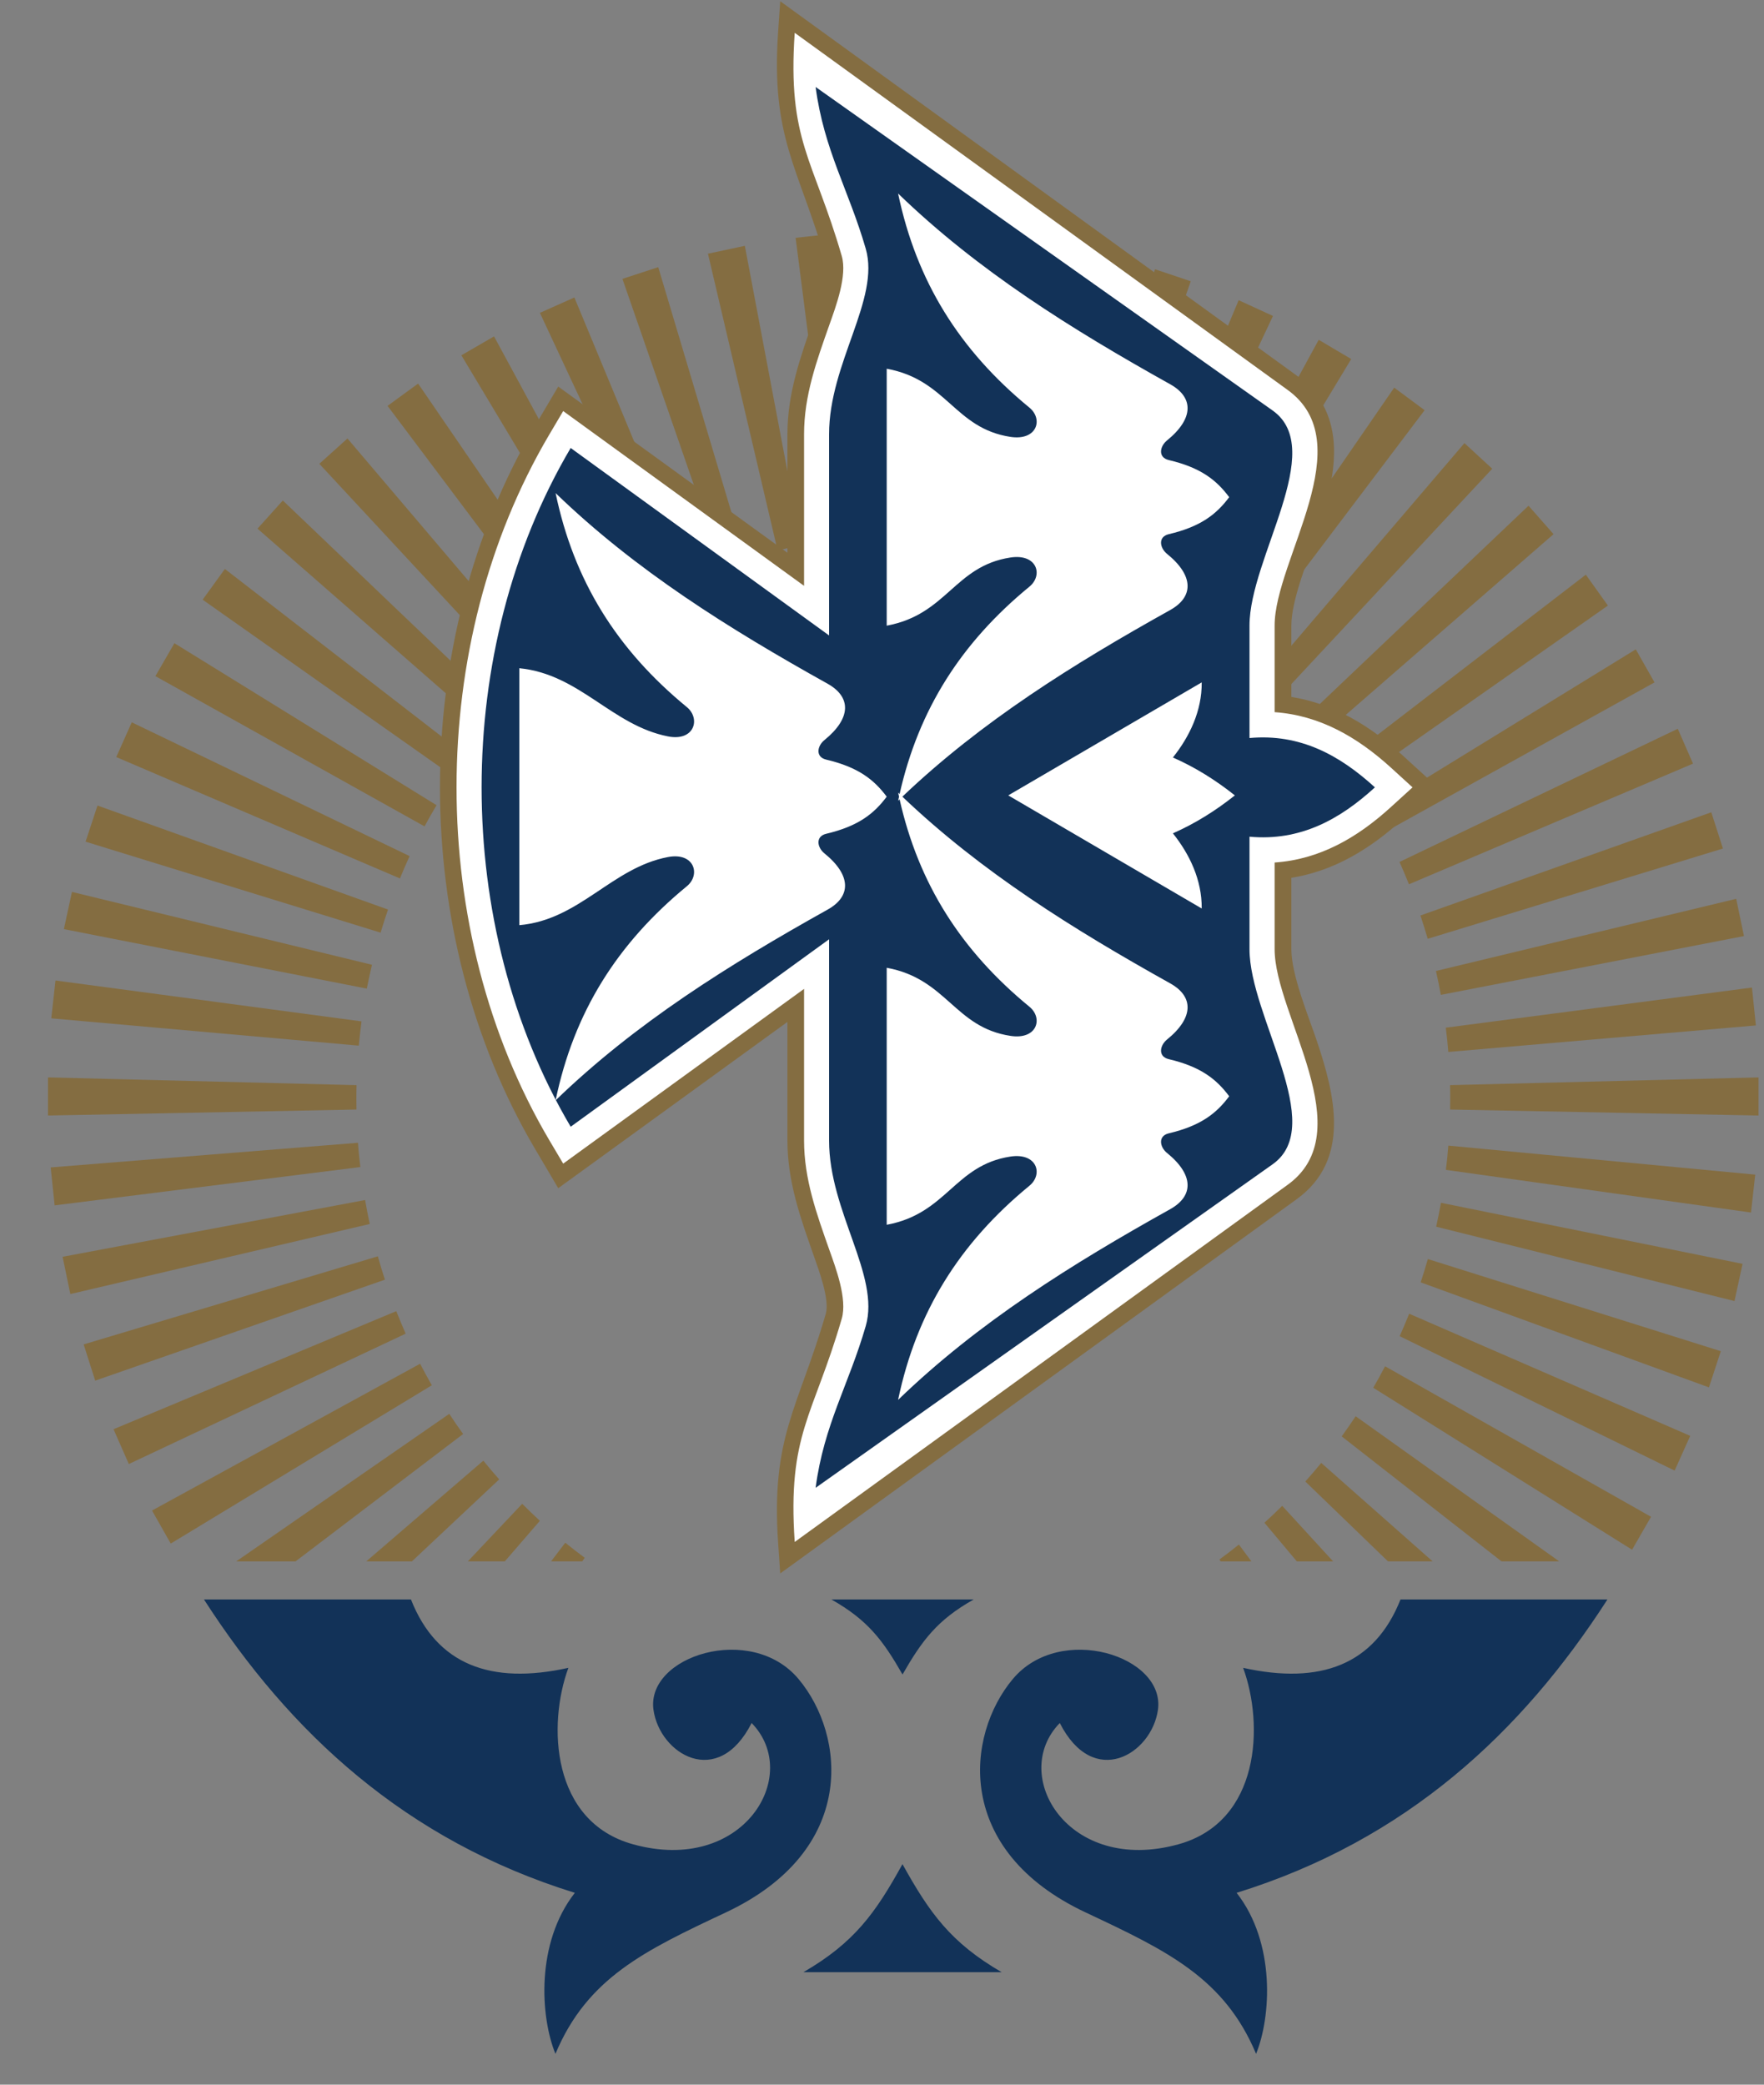
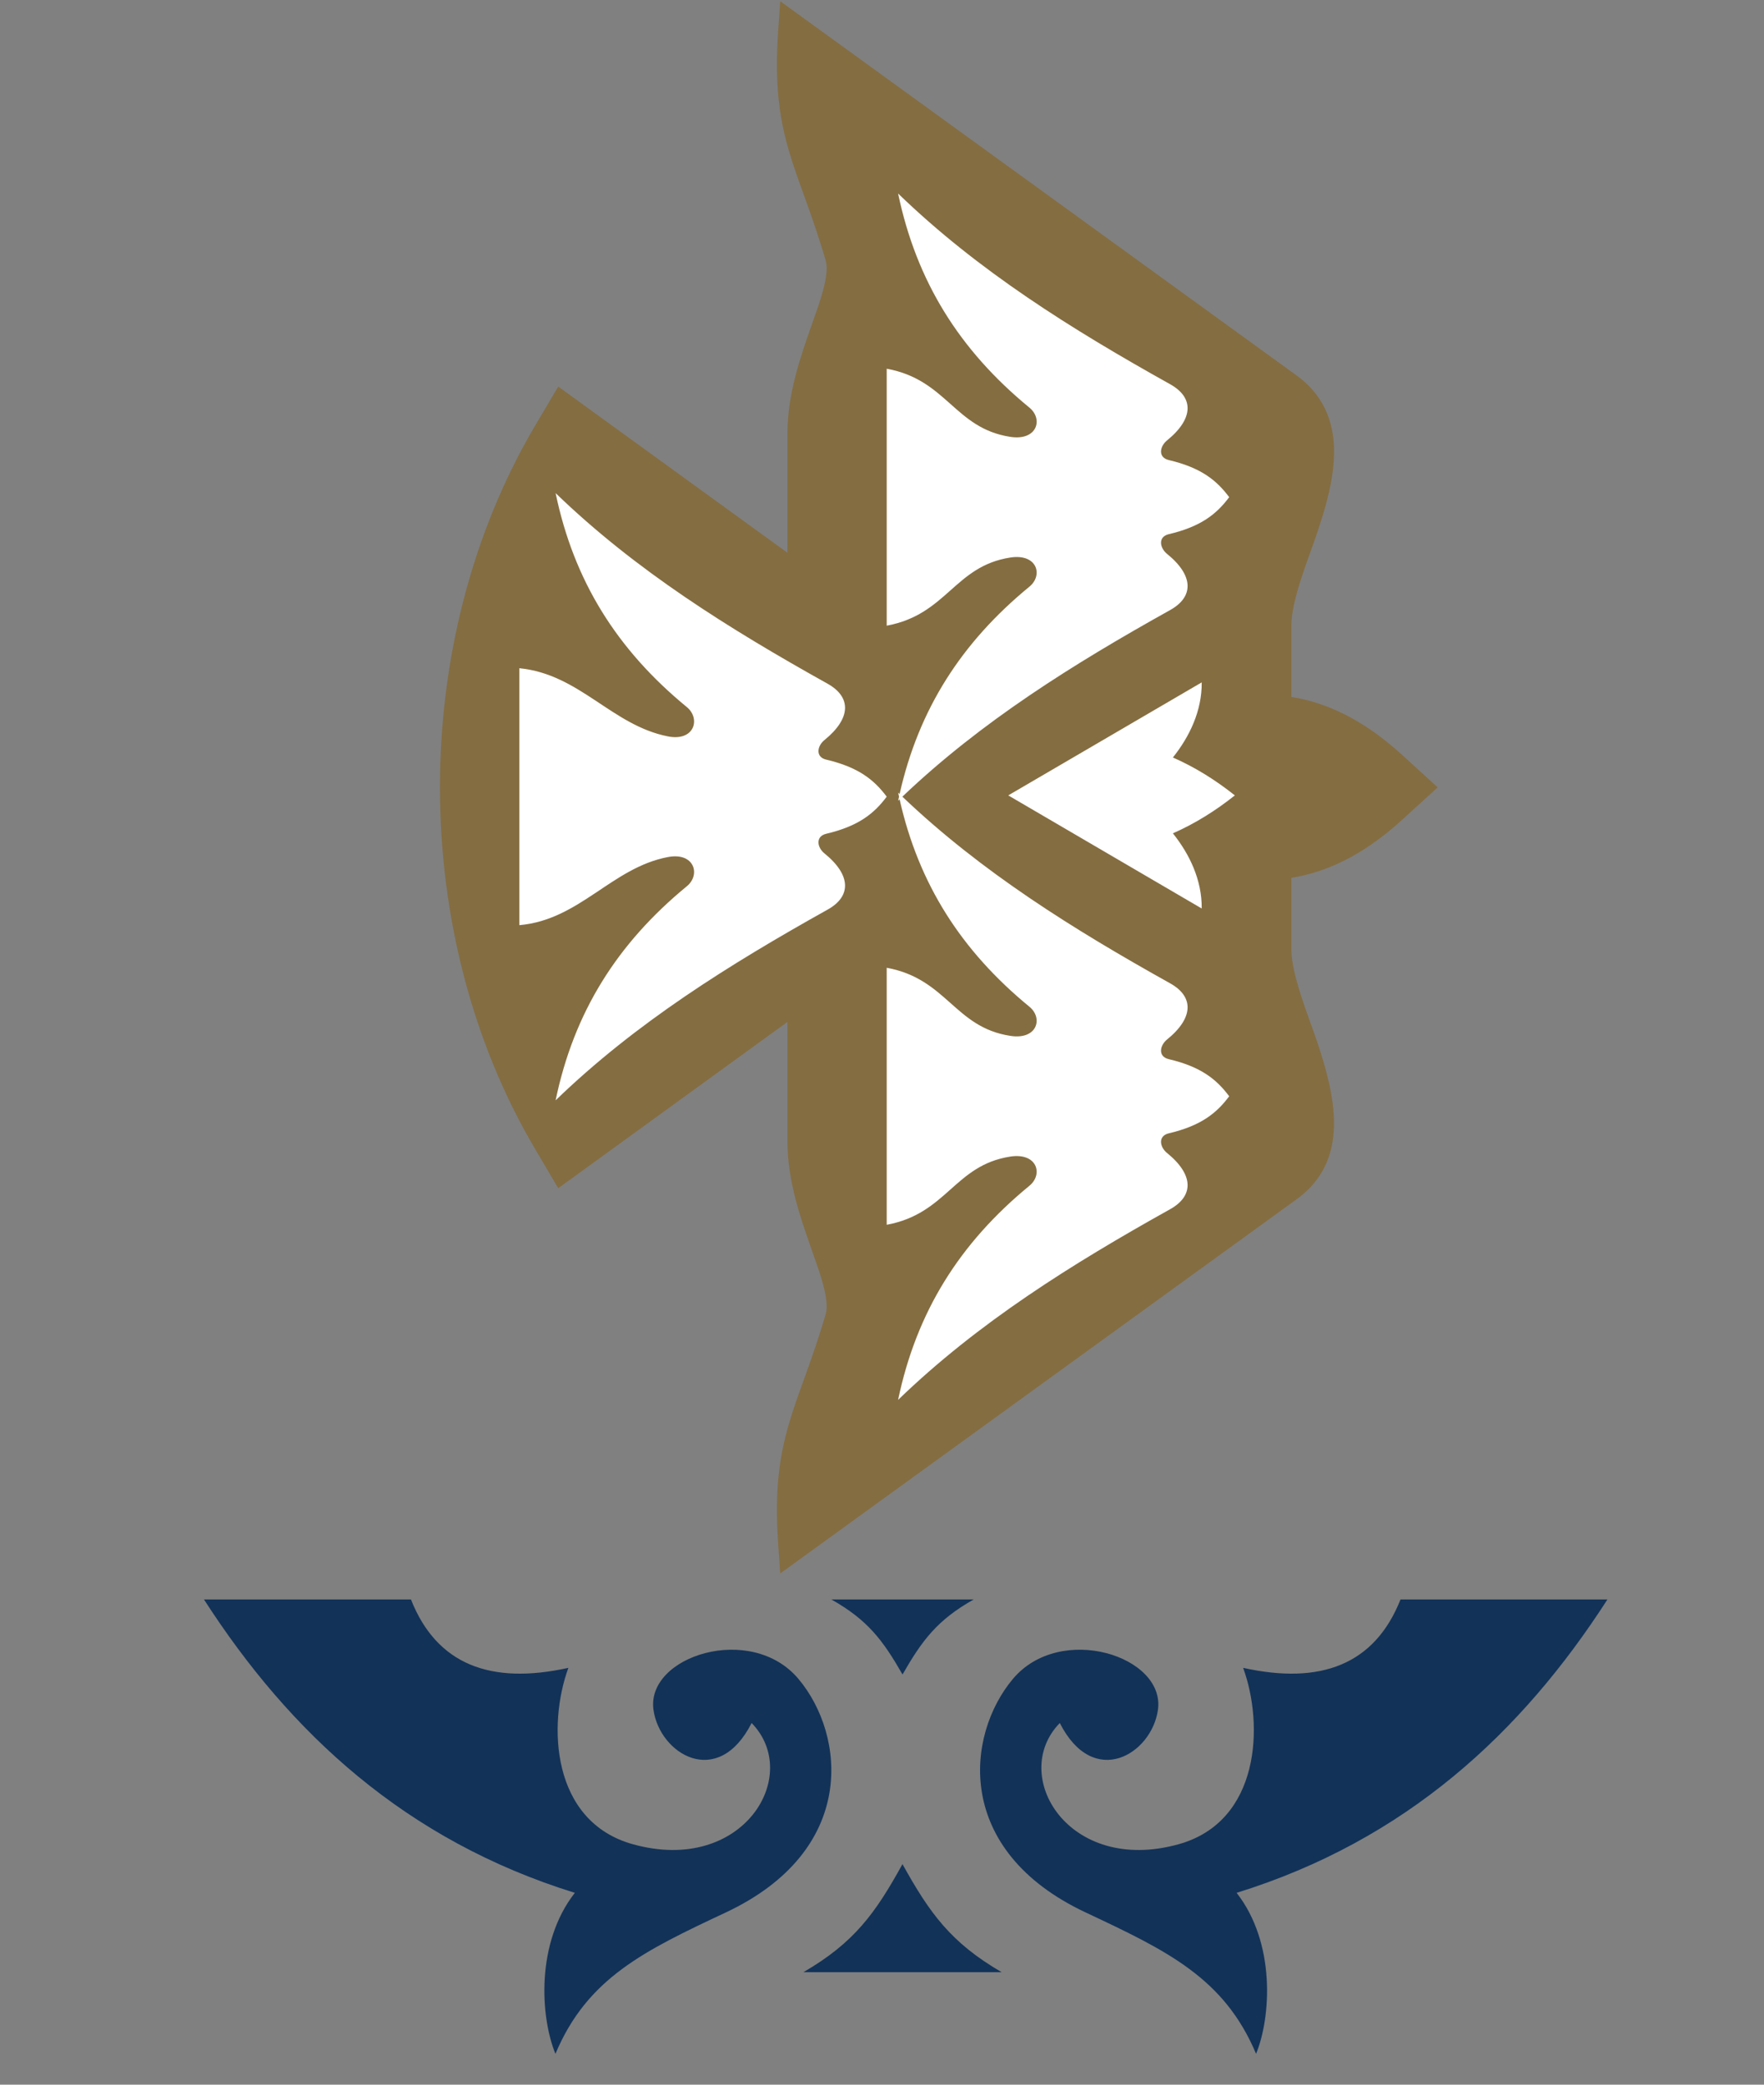
<svg xmlns="http://www.w3.org/2000/svg" width="33" height="39" viewBox="0 0 33 39" fill="none">
  <rect x="0" y="0" width="33" height="39" fill="#808080" stroke="none" />
-   <path fill-rule="evenodd" clip-rule="evenodd" d="M6.669 20.757L0.898 20.869V20.156L6.67 20.301C6.667 20.39 6.667 20.478 6.667 20.567C6.667 20.631 6.668 20.694 6.669 20.757ZM16.686 10.022L16.546 4.324H17.25L17.143 10.022C17.061 10.02 16.98 10.019 16.898 10.019C16.828 10.019 16.757 10.02 16.686 10.022ZM27.127 20.301L32.898 20.156V20.869L27.128 20.757C27.129 20.694 27.13 20.631 27.13 20.567C27.13 20.478 27.13 20.39 27.127 20.301ZM6.741 21.833L1.022 22.55L0.948 21.84L6.697 21.379C6.707 21.531 6.723 21.682 6.741 21.833ZM15.609 10.101L14.884 4.449L15.585 4.373L16.063 10.052C15.911 10.067 15.759 10.082 15.609 10.101ZM27.047 19.226L32.775 18.475L32.848 19.184L27.094 19.68C27.081 19.528 27.067 19.377 27.047 19.226ZM6.917 22.898L1.316 24.209L1.171 23.512L6.83 22.45C6.856 22.601 6.886 22.749 6.917 22.898ZM14.547 10.298L13.244 4.746L13.934 4.599L14.993 10.202C14.844 10.23 14.694 10.263 14.547 10.298ZM26.863 18.165L32.48 16.815L32.625 17.512L26.954 18.612C26.927 18.462 26.897 18.313 26.863 18.165ZM7.201 23.94L1.781 25.829L1.565 25.151L7.069 23.503C7.109 23.649 7.153 23.795 7.201 23.94ZM13.513 10.61L11.644 5.217L12.314 4.998L13.946 10.465C13.8 10.51 13.656 10.559 13.513 10.61ZM26.573 17.127L32.014 15.196L32.232 15.874L26.709 17.563C26.666 17.416 26.621 17.272 26.573 17.127ZM7.589 24.95L2.41 27.389L2.124 26.738L7.413 24.529C7.469 24.67 7.528 24.81 7.589 24.95ZM12.519 11.03L10.1 5.853L10.745 5.565L12.934 10.839C12.794 10.9 12.656 10.964 12.519 11.03ZM26.181 16.125L31.387 13.634L31.672 14.286L26.358 16.543C26.302 16.402 26.243 16.263 26.181 16.125ZM8.078 25.916L3.194 28.877L2.844 28.259L7.859 25.513C7.93 25.648 8.003 25.783 8.078 25.916ZM11.576 11.556L8.631 6.647L9.242 6.293L11.967 11.322C11.835 11.398 11.705 11.476 11.576 11.556ZM25.689 15.166L30.601 12.148L30.952 12.766L25.909 15.565C25.838 15.43 25.764 15.297 25.689 15.166ZM22.836 29.211L22.812 29.175C22.936 29.085 23.058 28.991 23.177 28.895L23.411 29.211H22.836ZM8.664 26.827L5.528 29.211H4.418L8.405 26.45C8.488 26.578 8.574 26.703 8.664 26.827ZM10.695 12.179L7.25 7.593L7.822 7.176L11.06 11.904C10.936 11.994 10.814 12.084 10.695 12.179ZM25.101 14.262L29.667 10.751L30.08 11.329L25.361 14.637C25.277 14.51 25.19 14.385 25.101 14.262ZM24.261 29.211L23.654 28.487C23.768 28.384 23.879 28.279 23.987 28.171L24.94 29.211H24.261ZM9.339 27.676L7.705 29.211H6.851L9.042 27.326C9.138 27.445 9.237 27.562 9.339 27.676ZM9.883 12.888L5.974 8.677L6.5 8.203L10.217 12.577C10.102 12.678 9.991 12.781 9.883 12.888ZM24.424 13.423L28.595 9.461L29.063 9.993L24.721 13.77C24.625 13.652 24.526 13.536 24.424 13.423ZM25.966 29.21L24.419 27.716C24.521 27.602 24.62 27.486 24.717 27.368L26.801 29.21L25.966 29.21ZM10.1 28.451L9.444 29.21H8.752L9.769 28.133C9.877 28.241 9.987 28.347 10.1 28.451ZM9.149 13.677L4.817 9.89L5.291 9.363L9.449 13.335C9.346 13.447 9.246 13.561 9.149 13.677ZM23.665 12.657L27.396 8.29L27.916 8.769L23.996 12.971C23.888 12.864 23.778 12.759 23.665 12.657ZM28.09 29.21L25.1 26.872C25.189 26.748 25.277 26.622 25.361 26.495L29.169 29.21H28.09ZM10.939 29.143L10.892 29.21H10.309L10.575 28.861C10.694 28.957 10.815 29.051 10.939 29.143ZM8.5 14.539L3.791 11.219L4.207 10.644L8.764 14.167C8.673 14.289 8.585 14.413 8.5 14.539ZM22.831 11.973L26.082 7.252L26.651 7.674L23.193 12.251C23.075 12.156 22.954 12.063 22.831 11.973ZM30.532 28.992L25.69 25.962C25.767 25.83 25.841 25.696 25.911 25.56L30.887 28.376L30.532 28.992ZM7.942 15.46L2.907 12.649L3.263 12.033L8.167 15.064C8.089 15.194 8.014 15.326 7.942 15.46ZM21.929 11.381L24.67 6.357L25.278 6.717L22.319 11.619C22.19 11.537 22.06 11.458 21.929 11.381ZM31.328 27.512L26.184 24.997C26.246 24.859 26.306 24.719 26.362 24.577L31.62 26.862L31.328 27.512ZM7.482 16.434L2.175 14.163L2.465 13.513L7.663 16.016C7.6 16.154 7.539 16.293 7.482 16.434ZM20.97 10.887L23.172 5.616L23.814 5.911L21.382 11.083C21.246 11.015 21.108 10.949 20.97 10.887ZM31.97 25.955L26.577 23.99C26.625 23.846 26.67 23.7 26.711 23.554L32.192 25.278L31.97 25.955ZM7.12 17.448L1.601 15.746L1.824 15.07L7.259 17.016C7.21 17.159 7.163 17.304 7.12 17.448ZM19.961 10.5L21.607 5.037L22.276 5.262L20.393 10.651C20.25 10.596 20.107 10.546 19.961 10.5ZM32.448 24.34L26.867 22.949C26.9 22.802 26.929 22.652 26.957 22.502L32.599 23.644L32.448 24.34ZM6.862 18.495L1.195 17.382L1.346 16.686L6.959 18.049C6.924 18.197 6.892 18.346 6.862 18.495ZM18.917 10.225L19.992 4.625L20.679 4.779L19.363 10.327C19.215 10.29 19.067 10.256 18.917 10.225ZM32.757 22.684L27.049 21.886C27.068 21.735 27.083 21.584 27.094 21.432L32.836 21.975L32.757 22.684ZM6.712 19.562L0.959 19.051L1.038 18.343L6.763 19.108C6.744 19.259 6.726 19.41 6.712 19.562ZM17.85 10.065L18.342 4.386L19.043 4.466L18.303 10.118C18.152 10.096 18.001 10.079 17.85 10.065Z" fill="#846D41" />
  <path fill-rule="evenodd" clip-rule="evenodd" d="M24.158 13.038C24.955 13.166 25.635 13.579 26.242 14.134L26.895 14.73L26.242 15.326C25.635 15.881 24.955 16.295 24.158 16.422V17.757C24.158 18.239 24.477 19.006 24.634 19.471C24.976 20.486 25.274 21.699 24.257 22.435L14.596 29.436L14.557 28.869C14.42 26.871 14.935 26.346 15.448 24.579C15.527 24.313 15.312 23.745 15.222 23.488C14.972 22.778 14.731 22.105 14.731 21.337V19.118L10.443 22.229L10.008 21.491C7.638 17.473 7.638 11.987 10.008 7.968L10.443 7.232L14.731 10.341V8.122C14.731 7.356 14.972 6.683 15.222 5.972C15.312 5.716 15.526 5.147 15.448 4.88C14.935 3.112 14.42 2.589 14.557 0.591L14.596 0.023L24.257 7.025C24.537 7.228 24.746 7.492 24.86 7.825C25.095 8.515 24.856 9.326 24.634 9.988C24.477 10.454 24.158 11.221 24.158 11.703V13.038Z" fill="#846D41" />
-   <path fill-rule="evenodd" clip-rule="evenodd" d="M23.845 13.323C24.68 13.382 25.386 13.781 26.033 14.372L26.425 14.73L26.033 15.087C25.386 15.68 24.68 16.079 23.845 16.136L23.845 17.757C23.845 18.989 25.486 21.177 24.075 22.175L14.867 28.847C14.729 26.826 15.217 26.496 15.747 24.67C15.854 24.302 15.637 23.726 15.514 23.38C15.278 22.71 15.042 22.062 15.042 21.337V18.5L10.536 21.769L10.274 21.327C7.963 17.41 7.963 12.05 10.274 8.133L10.536 7.69L15.042 10.96V8.123C15.042 7.398 15.278 6.751 15.514 6.081C15.637 5.734 15.854 5.157 15.747 4.789C15.218 2.965 14.729 2.635 14.867 0.614L24.075 7.285C25.486 8.284 23.845 10.471 23.845 11.703L23.845 13.323Z" fill="white" />
-   <path fill-rule="evenodd" clip-rule="evenodd" d="M15.51 8.123C15.51 6.793 16.469 5.596 16.196 4.653C15.877 3.552 15.414 2.807 15.258 1.627L23.808 7.68C24.837 8.409 23.375 10.439 23.375 11.703V13.807C24.323 13.721 25.063 14.129 25.721 14.73C25.063 15.332 24.323 15.74 23.375 15.653V17.757C23.375 19.021 24.837 21.052 23.808 21.781L15.258 27.834C15.414 26.652 15.877 25.909 16.196 24.807C16.469 23.864 15.51 22.667 15.51 21.338V17.572L10.676 21.079C8.454 17.314 8.454 12.146 10.676 8.381L15.51 11.888V8.123Z" fill="#123258" />
  <path fill-rule="evenodd" clip-rule="evenodd" d="M21.892 7.189C20.05 6.161 18.297 5.068 16.801 3.62C17.145 5.265 17.949 6.551 19.258 7.626C19.519 7.84 19.404 8.249 18.902 8.173C17.854 8.012 17.716 7.104 16.588 6.898V11.705C17.716 11.497 17.854 10.591 18.902 10.43C19.403 10.353 19.519 10.761 19.258 10.975C17.983 12.022 17.186 13.27 16.829 14.855L16.801 14.828L16.819 14.904L16.801 14.98L16.829 14.954C17.186 16.539 17.983 17.787 19.258 18.834C19.519 19.048 19.403 19.457 18.902 19.379C17.854 19.219 17.716 18.312 16.588 18.105V22.913C17.716 22.706 17.854 21.798 18.902 21.637C19.403 21.561 19.519 21.969 19.258 22.183C17.949 23.258 17.145 24.544 16.801 26.189C18.297 24.743 20.05 23.648 21.892 22.621C22.331 22.375 22.339 21.98 21.829 21.567C21.697 21.459 21.658 21.251 21.866 21.202C22.463 21.061 22.757 20.829 22.995 20.509C22.757 20.189 22.463 19.956 21.866 19.815C21.658 19.767 21.697 19.559 21.829 19.45C22.339 19.038 22.331 18.642 21.892 18.397C20.082 17.387 18.36 16.314 16.881 14.904C18.359 13.496 20.082 12.421 21.892 11.412C22.331 11.167 22.339 10.771 21.829 10.359C21.697 10.25 21.658 10.042 21.866 9.993C22.463 9.853 22.757 9.62 22.995 9.301C22.757 8.981 22.463 8.748 21.866 8.607C21.658 8.558 21.697 8.351 21.829 8.242C22.339 7.829 22.331 7.434 21.892 7.189ZM21.942 14.171C22.251 13.784 22.486 13.302 22.481 12.766L18.862 14.88L22.481 16.996C22.486 16.458 22.251 15.977 21.942 15.59C22.361 15.405 22.745 15.164 23.101 14.88C22.745 14.597 22.361 14.355 21.942 14.171ZM15.484 12.792C13.642 11.765 11.889 10.671 10.394 9.225C10.736 10.869 11.542 12.155 12.85 13.229C13.111 13.445 12.992 13.875 12.494 13.776C11.445 13.569 10.843 12.611 9.715 12.501V17.308C10.843 17.21 11.445 16.233 12.494 16.034C12.992 15.939 13.111 16.365 12.85 16.579C11.542 17.654 10.736 18.94 10.394 20.585C11.889 19.139 13.642 18.045 15.484 17.016C15.923 16.771 15.931 16.376 15.421 15.963C15.288 15.855 15.25 15.647 15.457 15.598C16.055 15.457 16.35 15.224 16.588 14.904C16.35 14.585 16.055 14.352 15.457 14.211C15.25 14.163 15.288 13.955 15.421 13.847C15.931 13.433 15.923 13.039 15.484 12.792Z" fill="white" />
  <path fill-rule="evenodd" clip-rule="evenodd" d="M23.134 35.411C26.3 34.428 28.464 32.419 30.071 29.923H26.2C25.716 31.143 24.706 31.523 23.256 31.202C23.645 32.263 23.578 34.079 22.045 34.503C19.982 35.074 18.875 33.209 19.826 32.234C20.459 33.48 21.546 32.815 21.662 31.988C21.804 30.98 19.834 30.354 18.948 31.41C18.067 32.461 17.839 34.618 20.31 35.778C21.833 36.494 22.902 37.003 23.498 38.423C23.779 37.735 23.867 36.348 23.134 35.411ZM15.029 36.896H18.739C17.784 36.341 17.39 35.787 16.883 34.874C16.379 35.787 15.985 36.341 15.029 36.896ZM15.553 29.923H18.215C17.529 30.309 17.247 30.694 16.884 31.326C16.521 30.694 16.239 30.309 15.553 29.923ZM10.754 35.411C7.587 34.428 5.423 32.419 3.816 29.923H7.688C8.17 31.143 9.181 31.523 10.633 31.202C10.243 32.263 10.31 34.079 11.843 34.503C13.907 35.074 15.013 33.209 14.061 32.234C13.429 33.48 12.341 32.815 12.225 31.988C12.083 30.98 14.053 30.354 14.938 31.41C15.82 32.461 16.047 34.618 13.578 35.778C12.055 36.494 10.986 37.003 10.391 38.423C10.108 37.735 10.02 36.348 10.754 35.411Z" fill="#123258" />
</svg>